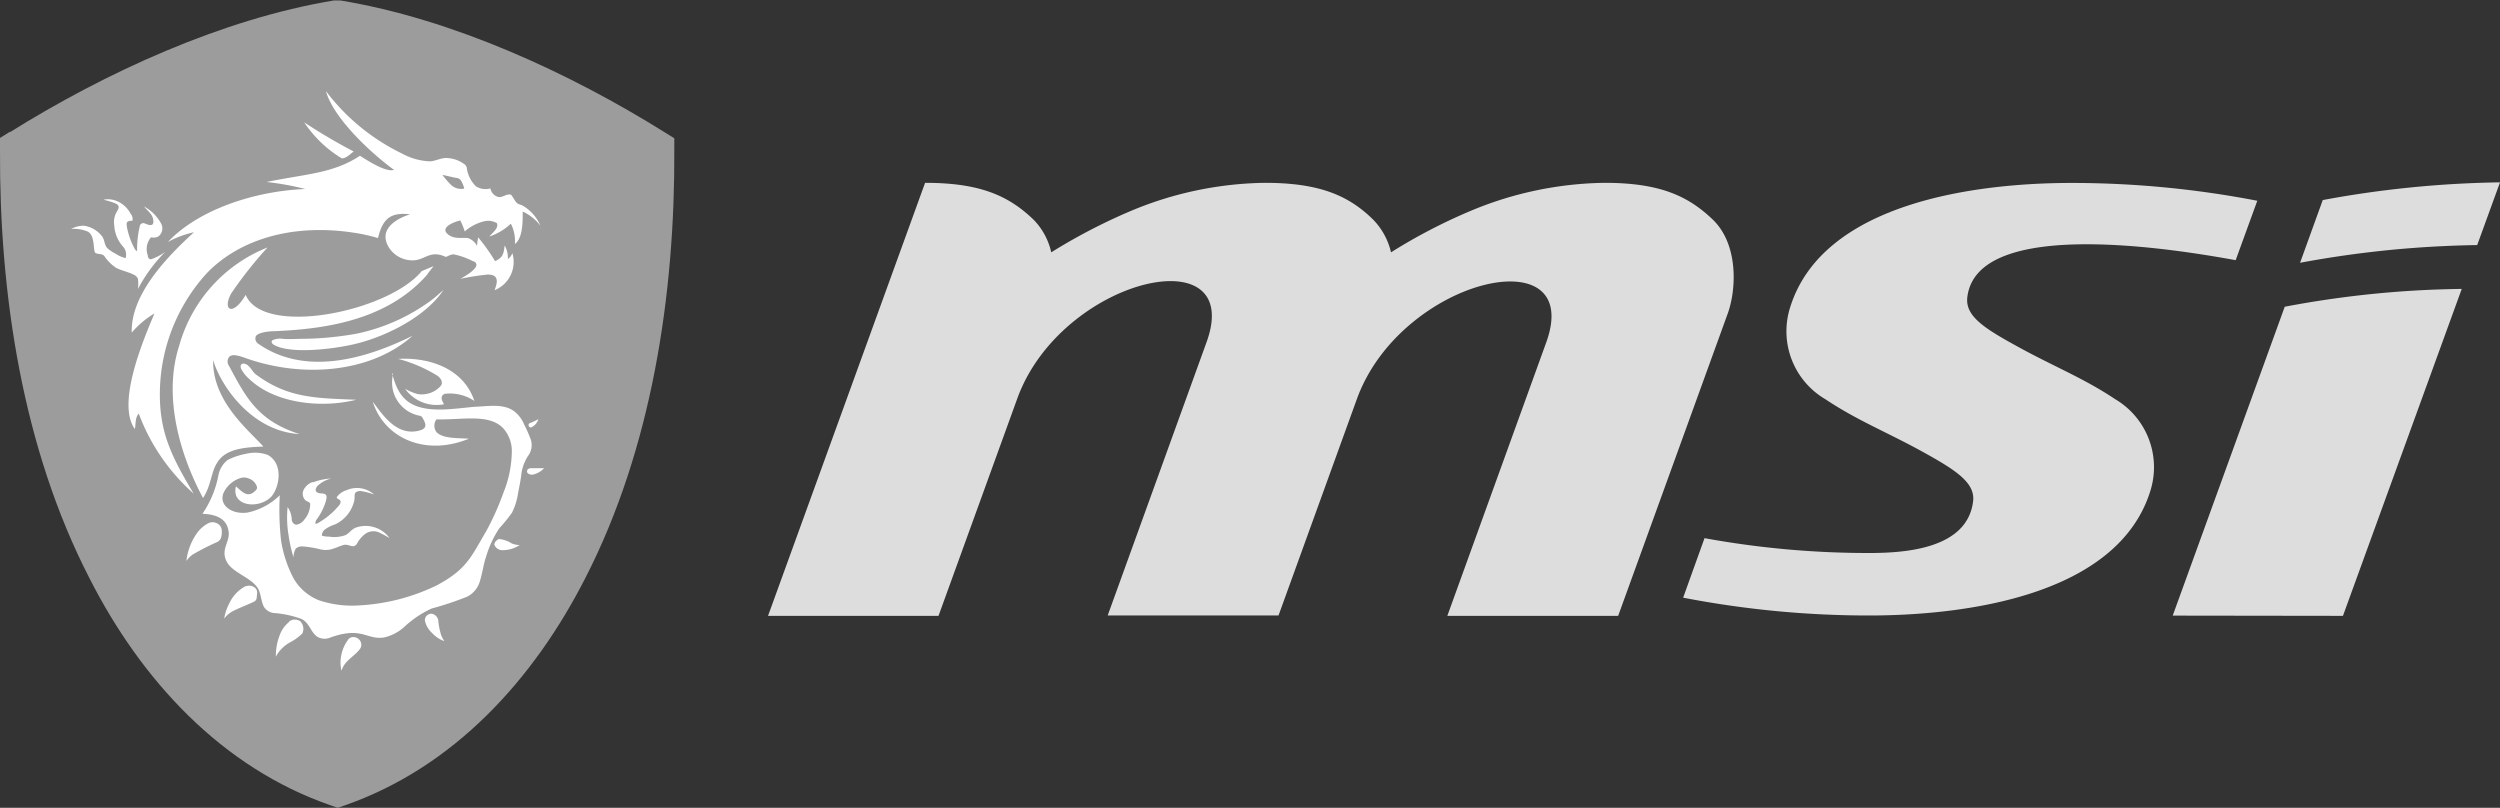
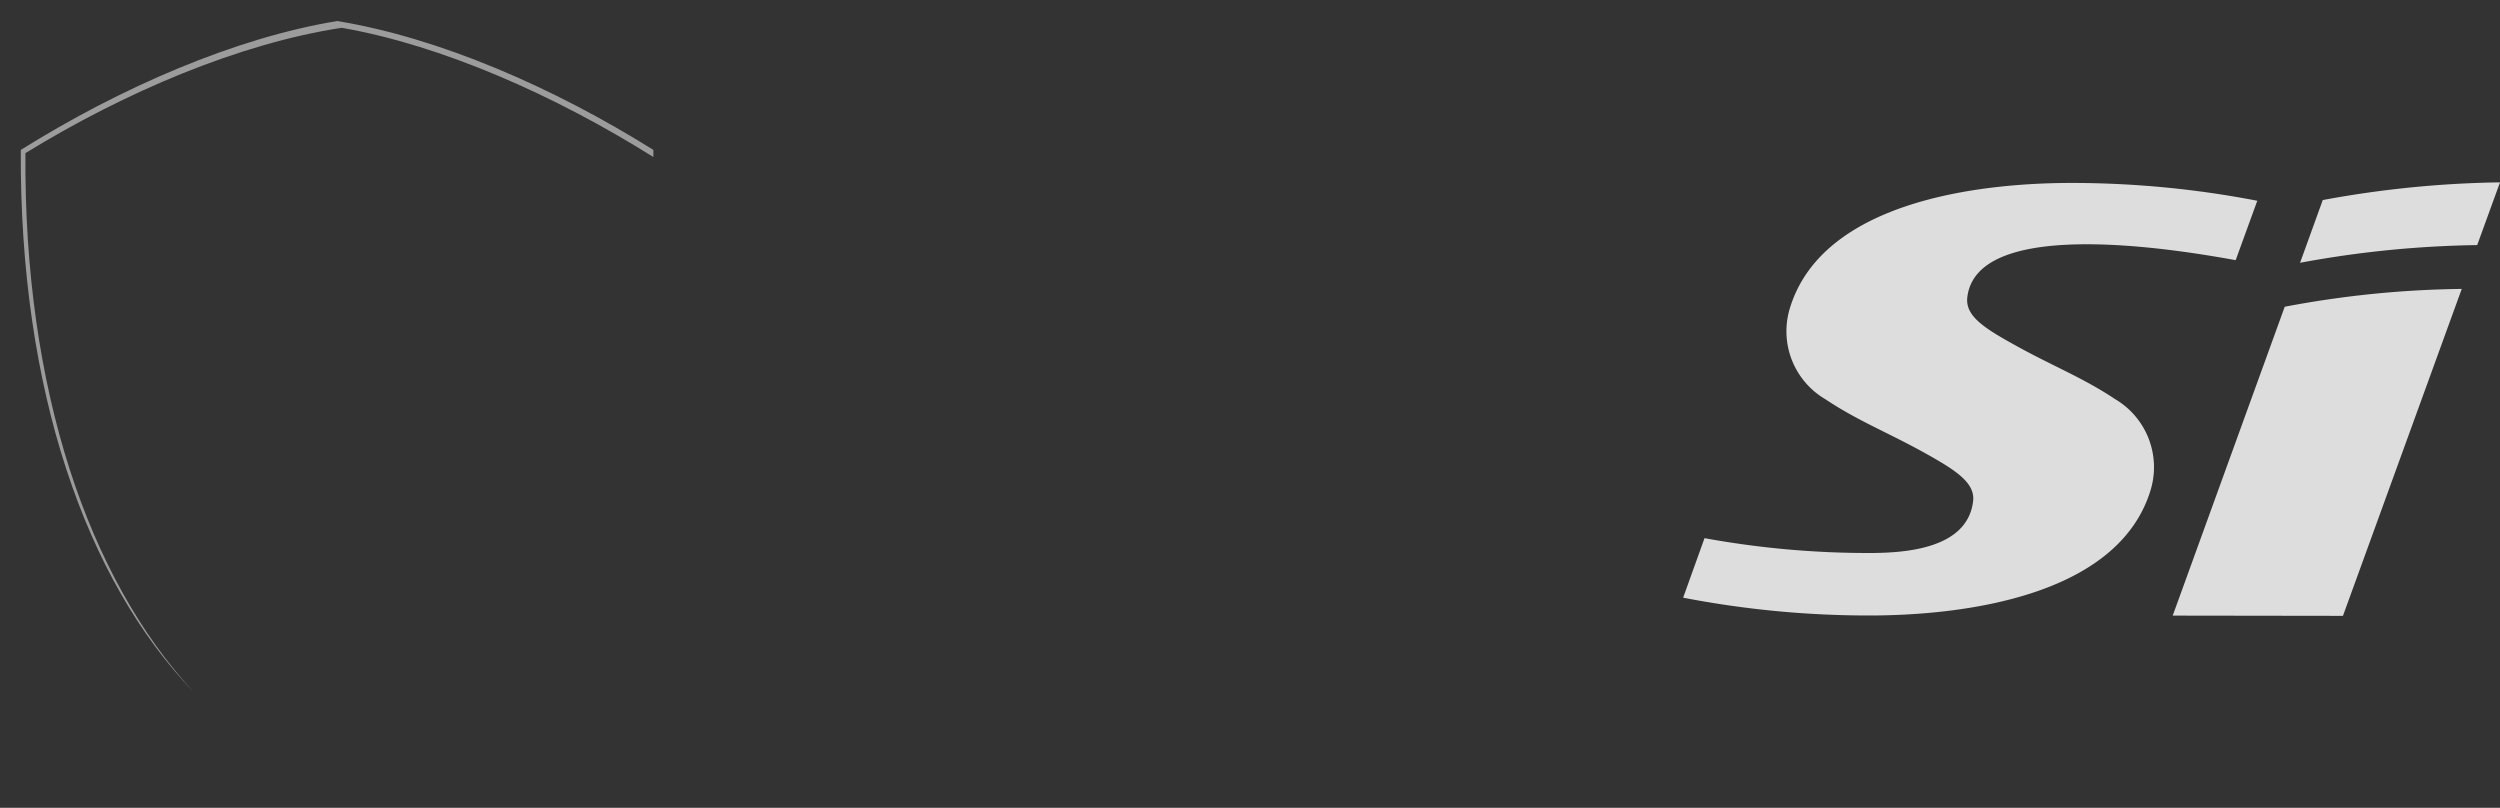
<svg xmlns="http://www.w3.org/2000/svg" viewBox="0 0 210.44 68">
  <rect x="0" y="0" width="210.44" height="68" fill="#333333" stroke="none" />
  <defs>
    <style>.cls-1{fill:#ddd;}.cls-1,.cls-2,.cls-3{fill-rule:evenodd;}.cls-2{fill:#9c9c9c;}.cls-3{fill:#fff;}</style>
  </defs>
  <g id="Layer_2" data-name="Layer 2">
    <g id="Content">
      <path class="cls-1" d="M197.22,51.84l10-27.52a84.67,84.67,0,0,0-14.9,1.5l-9.43,26Zm-1.7-35-1.91,5.28a87.82,87.82,0,0,1,14.91-1.49l1.92-5.28a87.84,87.84,0,0,0-14.92,1.49Z" />
      <path class="cls-1" d="M143.48,45.3a76.66,76.66,0,0,0,13.86,1.25c3.11,0,8.28-.37,8.75-4.37.18-1.57-1.52-2.64-4.23-4.14-3.11-1.71-5.5-2.63-8.2-4.43a6.63,6.63,0,0,1-3-7.65c2.72-9,15.9-10.56,23.69-10.56a82.27,82.27,0,0,1,15.66,1.5l-1.82,5c-4.69-.85-21.79-3.76-22.59,3.13-.18,1.57,1.41,2.59,4.12,4.08,3.1,1.72,5.61,2.68,8.31,4.48a6.65,6.65,0,0,1,3,7.66c-2.73,9-15.9,10.56-23.69,10.56a82.27,82.27,0,0,1-15.66-1.5Z" />
-       <path class="cls-1" d="M121.83,51.84l8.32-23c3.27-9-12.24-5.42-15.93,4.74l-6.6,18.23H93.24l8.32-23c3.27-9-12.25-5.42-15.93,4.74L79,51.84H64.65L77.87,15.39c4.57,0,7,1.05,9.13,3.1a5.71,5.71,0,0,1,1.49,2.75,48.24,48.24,0,0,1,6.69-3.48,30.15,30.15,0,0,1,11.28-2.37c4.58,0,7.05,1.05,9.13,3.1a5.82,5.82,0,0,1,1.5,2.75,46.53,46.53,0,0,1,6.68-3.48,30.15,30.15,0,0,1,11.28-2.37c4.58,0,7,1.05,9.13,3.1s2,5.76,1.28,7.83l-9.25,25.52Z" />
-       <path class="cls-2" d="M.83,11.13c8-5,17.88-9.54,27.27-11.09l.29,0,.27,0c9.4,1.55,19.24,6.07,27.28,11.09l.82.51v1c.06,12.15-1.9,25.12-7.48,36C44.92,57.2,38.2,64.6,29,67.8l-.57.2-.57-.2c-9.25-3.2-16-10.6-20.34-19.15C1.9,37.73-.06,24.76,0,12.61v-1l.82-.51Z" />
-       <path class="cls-2" d="M1.75,12.62C10.16,7.36,19.81,3.18,28.38,1.77h0C37,3.18,46.59,7.36,55,12.62c.15,28.11-10.7,48-26.63,53.53h0C12.45,60.63,1.59,40.73,1.75,12.62Z" />
-       <path class="cls-2" d="M36.16,23.53c-3.51,4-9.08,4.63-12.93,4.8-.44.05-1.32.1-1.53.41a.52.52,0,0,0,.18.63c4.35,3.08,10,.83,13-.66-3.45,3.09-9.24,3.63-14.19,1.82-.63-.21-1-.28-1.24-.06a.66.66,0,0,0,0,.79c1.38,2.59,2.39,4.6,5.93,5.72-4.1-.24-6.68-4.14-7.28-6.23-.06,3.49,3,5.9,4.23,7.28-1.63.06-3.23.19-3.92,1.41-.49.77-.48,1.9-1.16,2.92-1.9-3.55-3.41-8.51-2-12.85a12.53,12.53,0,0,1,7.43-8.24,33.78,33.78,0,0,0-3.06,3.89c-.76,1.42.17,1.93,1.23.1,1.47,3.56,12,1.42,14.82-2l1-.42-.5.66ZM29.47,54.31a.55.55,0,0,1,.63-.2.63.63,0,0,1,.47.76.52.52,0,0,1-.1.23c-.33.44-.87.76-1.22,1.19a2.18,2.18,0,0,0-.33.62h0a3.19,3.19,0,0,1,.55-2.59Zm-4.95-1.55a.8.8,0,0,1,.95,0,1,1,0,0,1,.17,1,4.63,4.63,0,0,1-.93.72,3,3,0,0,0-1.3,1.25,4.86,4.86,0,0,1,.37-1.92,2.47,2.47,0,0,1,.76-1Zm11.76-.62a.55.55,0,0,1,.5.06.71.71,0,0,1,.3.47,6.75,6.75,0,0,0,.25,1.25,4.59,4.59,0,0,0,.26.49,2.54,2.54,0,0,1-1-.66,2.09,2.09,0,0,1-.62-1A.54.54,0,0,1,36.28,52.14ZM20.9,49.79a.74.74,0,0,1,.8.17c.22.23.13.53.11.78s-.18.33-.36.41c-.51.24-1.08.46-1.58.7a2.27,2.27,0,0,0-.81.66,4.49,4.49,0,0,1,.45-1.32,3.13,3.13,0,0,1,1.39-1.42Zm20.89-3.47c0-.21.17-.4.39-.5a2.62,2.62,0,0,1,1.09.37,1.92,1.92,0,0,0,.66.15,2.7,2.7,0,0,1-1.41.42c-.33,0-.67-.17-.72-.44ZM17.84,44.44a.64.64,0,0,1,.47,0,.71.71,0,0,1,.54.7c0,.32,0,.7-.33.91a18.81,18.81,0,0,0-2.1,1.07,2.09,2.09,0,0,0-.53.54,4.93,4.93,0,0,1,1-2.49,2.77,2.77,0,0,1,.93-.73ZM26.51,41a5.17,5.17,0,0,1,1.55-.33,2.6,2.6,0,0,0-1.19.66c-.1.15-.2.36,0,.5s.46.07.66.16.13.35.1.53a5.23,5.23,0,0,1-.78,1.59.51.51,0,0,0-.12.38c.15,0,.27-.11.38-.17A6.75,6.75,0,0,0,28.4,43.3c.15-.19.39-.36.41-.6s-.3-.24-.33-.41a1.61,1.61,0,0,1,.85-.6,2.15,2.15,0,0,1,2.31.38,5.75,5.75,0,0,0-1.13-.31c-.21,0-.45.07-.49.25s0,.43-.07.65a2.9,2.9,0,0,1-1.59,1.91,3.37,3.37,0,0,0-.85.42.74.74,0,0,0-.27.53,2,2,0,0,0,.59.08,3,3,0,0,0,1.32-.09c.39-.15.54-.52,1-.66a2.48,2.48,0,0,1,2.83.88,10.72,10.72,0,0,0-.95-.5,1.24,1.24,0,0,0-1.09.13,2.87,2.87,0,0,0-.7.81.44.44,0,0,1-.3.25c-.28,0-.53-.19-.81-.11s-.74.28-1.13.38a1.89,1.89,0,0,1-.82,0,7.75,7.75,0,0,0-1.43-.23.8.8,0,0,0-.63.18,1.29,1.29,0,0,0-.2.74,10.75,10.75,0,0,1-.41-1.87,8.9,8.9,0,0,1-.08-2.36,2,2,0,0,1,.33,1.07.46.46,0,0,0,.37.41,1,1,0,0,0,.7-.45,1.94,1.94,0,0,0,.48-1.28c0-.21-.33-.21-.44-.36a.77.77,0,0,1-.11-.84,1.32,1.32,0,0,1,.77-.66Zm18.05-1c0-.16.25-.2.42-.2a8,8,0,0,0,1,0,2,2,0,0,1-1,.56c-.26,0-.5-.15-.44-.33Zm.24-4a4.47,4.47,0,0,0,.7-.33,1.07,1.07,0,0,1-.59.69.18.18,0,0,1-.23-.14A.2.2,0,0,1,44.8,36ZM33.2,31.85c.33,1.24.77,2.38,2.22,2.84s3.3.12,4.77,0c1.22,0,2.36-.27,3.27.36a2.7,2.7,0,0,1,.86,1.14,10.54,10.54,0,0,1,.57,1.29,1.48,1.48,0,0,1-.16,1.23,3.64,3.64,0,0,0-.64,1.61c-.06.55-.18,1.1-.28,1.65a5.66,5.66,0,0,1-.52,1.65,14.34,14.34,0,0,1-1.06,1.3,8.32,8.32,0,0,0-1.1,2.38c-.22.66-.31,1.32-.5,2a2.15,2.15,0,0,1-1.09,1.42,28.64,28.64,0,0,1-3,1,8.43,8.43,0,0,0-2.18,1.44,3.93,3.93,0,0,1-1.83,1c-1.47.22-1.85-1-4.51,0a1.23,1.23,0,0,1-1-.05c-.63-.31-.71-1.18-1.42-1.55a8.07,8.07,0,0,0-2.36-.5,1.19,1.19,0,0,1-.83-.54c-.23-.47-.23-1-.43-1.44-.52-1.05-2.21-1.39-2.69-2.35s.17-1.54.17-2.35c-.05-1.09-.78-1.63-2.21-1.68a8.54,8.54,0,0,0,1.35-3.32,2.28,2.28,0,0,1,.76-1.21,5.66,5.66,0,0,1,1.55-.52,3.22,3.22,0,0,1,1.82.08c1.35.75,1,2.7.33,3.5-1,1.11-3.41.89-3-.84.5.43,1,1.07,1.69.31a.39.39,0,0,0,.08-.27,1.11,1.11,0,0,0-.7-.7,1,1,0,0,0-.63-.06,2.38,2.38,0,0,0-1.44,1.18c-.55,1.08.64,1.94,2,1.74a5.32,5.32,0,0,0,2.69-1.45,22,22,0,0,0,.12,3.81,10.41,10.41,0,0,0,1,3.08,4.28,4.28,0,0,0,2.2,2,8.73,8.73,0,0,0,3.39.43A16.88,16.88,0,0,0,37,49.67c2.56-1.36,2.93-2.44,4.19-4.57a25.24,25.24,0,0,0,1.46-3.27,9.7,9.7,0,0,0,.69-3.32,3,3,0,0,0-.62-1.94c-1.12-1.42-3.51-.82-5.72-.88-.17.35-.31.74,0,1.07.54.58,1.85.49,2.73.56-3.78,1.54-7.16-.14-8.1-3.11.79,1,2.06,3,4,2.4.7-.21.37-.71.15-1.09-.06-.13-.3-.14-.44-.19a2.86,2.86,0,0,1-2.05-3.45Zm-12.12-.63c.28.22.37.52.65.74,2.68,2,5,2,8.45,2.15-3,.74-6.87.29-9-1.75a3.2,3.2,0,0,1-.68-.87c-.16-.48.26-.53.6-.26Zm12.65-.56c2.73-.15,5.53.88,6.4,3.53a3.81,3.81,0,0,0-2.4-.61.39.39,0,0,0-.33.26.92.92,0,0,0,.17.63,3.26,3.26,0,0,1-3.26-1.29,4.38,4.38,0,0,0,1,.43,2.12,2.12,0,0,0,1.9-.64c.27-.29.1-.66-.22-.88a11.92,11.92,0,0,0-3.32-1.43Zm2.79-4.95c.36-.27.66-.57,1-.85-1.52,2.36-5.24,4.19-8.15,4.72-1.48.29-4.71.68-6.07-.07-.15-.07-.3-.25-.16-.39A1.55,1.55,0,0,1,24,29a17.42,17.42,0,0,0,1.77,0,26,26,0,0,0,4.48-.43,15.8,15.8,0,0,0,6.3-2.81ZM8.87,17.28a2.06,2.06,0,0,1,1.27.15,2.33,2.33,0,0,1,1,.95.65.65,0,0,1,.14.58l-.4.08c-.11.11-.07.26-.07.39a5.78,5.78,0,0,0,.66,1.88.66.66,0,0,0,.21.23,8.47,8.47,0,0,1,.22-2.13c.06-.09.11-.23.27-.25s.43.2.69.17.18-.33.16-.5c-.06-.42-.48-.73-.76-1.07a3.54,3.54,0,0,1,1.46,1.46.84.84,0,0,1-.26,1.05.83.83,0,0,1-.6.07,1.51,1.51,0,0,0-.27,1.52c0,.13.06.35.29.33a4.73,4.73,0,0,0,1.18-.62,13.14,13.14,0,0,0-2.31,3.14,2.6,2.6,0,0,0,0-.88.73.73,0,0,0-.4-.37c-.45-.22-1-.32-1.43-.55a3.54,3.54,0,0,1-1-1c-.19-.23-.56-.11-.79-.29a3.28,3.28,0,0,1-.1-.69c-.07-.36-.09-.83-.48-1.06a2.69,2.69,0,0,0-1.42-.24h0a2.14,2.14,0,0,1,2.64.63c.25.29.2.66.44,1a2.45,2.45,0,0,0,.7.49,2.76,2.76,0,0,0,.87.4,1,1,0,0,0-.23-1,3,3,0,0,1-.72-1.62,1.68,1.68,0,0,1,.2-1.14c.09-.19.27-.4.11-.6s-.81-.35-1.24-.46Zm16.92-6.51a48,48,0,0,0,4.15,2.45c-.29.23-.64.59-1,.58A9.92,9.92,0,0,1,25.79,10.77Zm1.79-2.68h0A17.47,17.47,0,0,0,34,13.39a5.22,5.22,0,0,0,2.31.66c.48,0,.93-.28,1.41-.28a2.63,2.63,0,0,1,1.5.51.46.46,0,0,1,.23.33,2.73,2.73,0,0,0,.77,1.55,1.55,1.55,0,0,0,1.23.17.92.92,0,0,0,.66.73c.37.07.67-.31,1.07-.2.17.21.26.42.43.63s.42.19.6.32a3.57,3.57,0,0,1,1.42,1.65,3.82,3.82,0,0,0-1.49-1.18c0,.93,0,2.24-.66,2.73a3.16,3.16,0,0,0-.35-1.71,4.93,4.93,0,0,1-1.81,1.09c.27-.33.81-.71.64-1.13a1.42,1.42,0,0,0-1.12-.15,3.78,3.78,0,0,0-1.59.85,6.76,6.76,0,0,0-.36-.92c-.33.05-1.55.45-1.2,1,.52.66,1.36.4,1.86.5a1.3,1.3,0,0,1,.74.66l.09-.74a16.62,16.62,0,0,1,1.43,2c.6-.27.72-.55.8-1.32a2.1,2.1,0,0,1,.27,1.15,1.23,1.23,0,0,0,.39-.51,2.59,2.59,0,0,1-1.51,3.13c.27-.71.38-1.32-.57-1.32a19.82,19.82,0,0,0-2.31.36c.29-.15,1.56-.87,1.34-1.29a.83.83,0,0,0-.48-.28,6.9,6.9,0,0,0-1.41-.48,1.31,1.31,0,0,0-.66.23c-1.23-.59-1.67.14-2.54.27a2.38,2.38,0,0,1-2.21-1c-1-1.53.49-2.46,1.74-2.86-1.65-.19-2.31.37-2.7,2A14.6,14.6,0,0,0,29.83,20c-5.47-.8-9.79.81-12.3,3.48a15.1,15.1,0,0,0-3.9,9.79c-.08,3.54,1,5.61,2.84,8.7a16.74,16.74,0,0,1-4.62-6.73c-.33.38-.23.86-.33,1.3-1.53-2.09.6-7.35,1.61-9.71a7.15,7.15,0,0,0-1.86,1.58c-.1-3,2.54-6,5.23-8.45a8.2,8.2,0,0,0-2.2.81c2.58-2.72,7.31-4.28,11.57-4.46a22.88,22.88,0,0,0-3.26-.58c3.33-.69,5.61-.72,7.86-2.21,1.05.68,2.27,1.37,2.87,1.19-1.8-1.29-5.09-4.29-5.73-6.63Zm9.84,7.11a6.88,6.88,0,0,0,.66.77,1.19,1.19,0,0,0,1.18.37,2.47,2.47,0,0,0-.33-.72.46.46,0,0,0-.33-.16c-.41-.07-.8-.19-1.21-.26Z" />
-       <path class="cls-3" d="M36,23.07c-3.51,4.06-9.08,4.64-12.93,4.81-.43,0-1.32.1-1.53.41a.52.52,0,0,0,.18.63c4.36,3.07,10,.82,13-.65-3.45,3.09-9.24,3.63-14.19,1.82-.63-.21-1-.28-1.24-.05a.64.64,0,0,0,0,.78c1.39,2.59,2.39,4.6,5.93,5.72-4.1-.24-6.67-4.15-7.28-6.23-.06,3.49,3,5.9,4.23,7.28-1.63.06-3.23.19-3.92,1.41-.49.78-.48,1.9-1.16,2.92-1.9-3.55-3.41-8.51-2-12.84a12.5,12.5,0,0,1,7.43-8.25,33.86,33.86,0,0,0-3.07,3.89c-.76,1.42.17,1.93,1.23.1,1.47,3.56,12,1.43,14.82-2l1-.42-.5.64ZM29.29,53.85a.58.58,0,0,1,.63-.2.65.65,0,0,1,.48.76.61.61,0,0,1-.11.23c-.33.44-.86.76-1.22,1.2a2.16,2.16,0,0,0-.33.62h0a3.21,3.21,0,0,1,.55-2.59Zm-4.95-1.54a.8.8,0,0,1,.95,0,.93.93,0,0,1,.17,1,4.13,4.13,0,0,1-.95.71,3,3,0,0,0-1.29,1.25,4.86,4.86,0,0,1,.37-1.92,2.54,2.54,0,0,1,.75-1Zm11.75-.61a.53.53,0,0,1,.5.06.67.67,0,0,1,.3.46,6,6,0,0,0,.25,1.26,3.29,3.29,0,0,0,.26.49,2.57,2.57,0,0,1-1-.66,2.05,2.05,0,0,1-.62-1,.51.51,0,0,1,.3-.59ZM20.71,49.35a.75.75,0,0,1,.8.17c.21.22.12.52.1.78s-.18.33-.36.41c-.5.23-1.08.45-1.58.7a2.22,2.22,0,0,0-.8.66,4.39,4.39,0,0,1,.45-1.32,3.1,3.1,0,0,1,1.39-1.43Zm20.9-3.48c0-.22.17-.39.38-.5a2.54,2.54,0,0,1,1.1.38,1.89,1.89,0,0,0,.66.13,2.63,2.63,0,0,1-1.41.43.71.71,0,0,1-.72-.44ZM17.66,44a.64.64,0,0,1,.47,0,.71.71,0,0,1,.54.7c0,.32,0,.7-.35.91a19.72,19.72,0,0,0-2.1,1.07,2.09,2.09,0,0,0-.53.54,5,5,0,0,1,1-2.49,2.87,2.87,0,0,1,.93-.73Zm8.67-3.39a4.88,4.88,0,0,1,1.55-.33,2.52,2.52,0,0,0-1.19.66c-.1.15-.21.36,0,.5s.46.06.66.15.13.36.1.53a5.12,5.12,0,0,1-.78,1.59.53.53,0,0,0-.12.38c.16,0,.27-.1.38-.16a6.47,6.47,0,0,0,1.32-1.06c.15-.19.39-.36.42-.6s-.31-.24-.33-.41a1.55,1.55,0,0,1,.84-.6,2.15,2.15,0,0,1,2.31.37,5.63,5.63,0,0,0-1.14-.3c-.2,0-.44.07-.48.24s0,.44-.07.66a2.93,2.93,0,0,1-1.59,1.91,3.06,3.06,0,0,0-.85.42.69.69,0,0,0-.27.53,2,2,0,0,0,.59.08,2.85,2.85,0,0,0,1.33-.1c.39-.15.55-.51.95-.66a2.49,2.49,0,0,1,2.83.88,10.72,10.72,0,0,0-.95-.5,1.19,1.19,0,0,0-1.08.14,2.48,2.48,0,0,0-.7.81.45.45,0,0,1-.31.24c-.27,0-.52-.18-.81-.11s-.73.29-1.12.38a1.89,1.89,0,0,1-.82,0A9,9,0,0,0,25.53,46a.81.81,0,0,0-.62.17,1.34,1.34,0,0,0-.2.75,11.78,11.78,0,0,1-.42-1.87,9,9,0,0,1-.08-2.37,2,2,0,0,1,.35,1.07.46.46,0,0,0,.37.42,1,1,0,0,0,.7-.45,2,2,0,0,0,.48-1.28c0-.21-.33-.22-.44-.37a.78.78,0,0,1-.11-.84,1.36,1.36,0,0,1,.77-.66Zm18.05-1c0-.16.25-.21.42-.2.32,0,.65,0,1,0a1.79,1.79,0,0,1-1,.55c-.25,0-.49-.14-.43-.33Zm.24-4a4.94,4.94,0,0,0,.7-.33,1.1,1.1,0,0,1-.59.69.18.18,0,0,1-.23-.15.19.19,0,0,1,.12-.22ZM33,31.4c.33,1.24.77,2.38,2.22,2.84s3.29.12,4.77,0c1.22-.05,2.36-.27,3.27.36a2.74,2.74,0,0,1,.86,1.13,11.4,11.4,0,0,1,.57,1.3,1.52,1.52,0,0,1-.16,1.23,3.64,3.64,0,0,0-.64,1.61c-.06.56-.18,1.1-.28,1.65a5.57,5.57,0,0,1-.52,1.65,14.34,14.34,0,0,1-1.06,1.3,8.76,8.76,0,0,0-1.11,2.38c-.22.64-.3,1.32-.49,1.95a2.15,2.15,0,0,1-1.09,1.42,26.6,26.6,0,0,1-3,1,8.66,8.66,0,0,0-2.19,1.44,3.85,3.85,0,0,1-1.82,1c-1.48.22-1.85-.95-4.51,0a1.23,1.23,0,0,1-1,0c-.64-.31-.71-1.18-1.42-1.55a8.42,8.42,0,0,0-2.36-.51,1.13,1.13,0,0,1-.83-.53c-.23-.47-.24-1-.44-1.44-.51-1-2.2-1.39-2.69-2.36s.17-1.53.18-2.34c-.05-1.08-.78-1.63-2.22-1.68a8.56,8.56,0,0,0,1.36-3.32,2.19,2.19,0,0,1,.76-1.21,5.66,5.66,0,0,1,1.55-.52,3.14,3.14,0,0,1,1.82.09c1.35.74,1,2.69.33,3.49-1,1.1-3.42.89-3-.84.51.43,1,1.07,1.69.31a.3.3,0,0,0,.08-.27,1.07,1.07,0,0,0-.69-.7,1,1,0,0,0-.63-.06,2.37,2.37,0,0,0-1.45,1.18c-.54,1.08.64,1.95,2,1.74a5.48,5.48,0,0,0,2.69-1.45,23.23,23.23,0,0,0,.11,3.82,10.43,10.43,0,0,0,1,3.08,4.28,4.28,0,0,0,2.19,1.94,8.75,8.75,0,0,0,3.39.43,17,17,0,0,0,6.51-1.68c2.56-1.36,2.92-2.44,4.18-4.57a22.79,22.79,0,0,0,1.46-3.27,9.47,9.47,0,0,0,.69-3.32,2.89,2.89,0,0,0-.61-1.94c-1.13-1.42-3.52-.82-5.73-.88a.9.9,0,0,0,0,1.07c.54.58,1.86.49,2.73.56-3.77,1.54-7.16-.14-8.09-3.11.78,1,2,3,4,2.4.7-.21.38-.71.16-1.09-.06-.14-.3-.14-.45-.19a2.85,2.85,0,0,1-2-3.45Zm-12.13-.63c.29.22.38.52.66.74,2.68,2,5,2,8.45,2.14-3,.75-6.87.29-9-1.75a3,3,0,0,1-.69-.87c-.16-.48.26-.53.6-.26Zm12.66-.56c2.73-.15,5.52.88,6.4,3.54a3.7,3.7,0,0,0-2.41-.61.38.38,0,0,0-.33.25c-.06.23.08.42.18.64a3.27,3.27,0,0,1-3.27-1.3,4.66,4.66,0,0,0,1.06.44,2.14,2.14,0,0,0,1.9-.64c.27-.29.09-.66-.22-.89a12.22,12.22,0,0,0-3.32-1.43Zm2.79-4.95c.36-.26.66-.56,1-.84-1.53,2.33-5.24,4.17-8.17,4.69-1.48.29-4.71.68-6.07-.07-.15-.08-.3-.25-.16-.39a1.49,1.49,0,0,1,.86-.13c.57.05,1.18,0,1.76,0A27,27,0,0,0,30,28.09a16.08,16.08,0,0,0,6.3-2.81ZM8.7,16.81A2,2,0,0,1,10,17a2.35,2.35,0,0,1,1,1,.68.68,0,0,1,.15.58c-.13,0-.27,0-.4.08s-.08.26-.08.38a6.34,6.34,0,0,0,.66,1.89.56.56,0,0,0,.21.22,8.45,8.45,0,0,1,.23-2.12c0-.1.11-.23.26-.25s.44.2.69.16.19-.33.17-.49c-.07-.43-.49-.73-.77-1.07a3.57,3.57,0,0,1,1.46,1.47.85.85,0,0,1-.26,1.06.83.83,0,0,1-.6.06,1.51,1.51,0,0,0-.28,1.52c0,.14.07.36.3.33a4.67,4.67,0,0,0,1.17-.62,13,13,0,0,0-2.3,3.13,3.17,3.17,0,0,0,0-.87.71.71,0,0,0-.4-.36c-.45-.22-1-.33-1.43-.55a3.58,3.58,0,0,1-1-1c-.19-.23-.56-.11-.79-.29a2.74,2.74,0,0,1-.1-.69c-.07-.36-.09-.83-.49-1.07a3,3,0,0,0-1.41-.23h0A2.23,2.23,0,0,1,7.05,19a2.33,2.33,0,0,1,1.5.84c.26.29.2.66.44,1a2.6,2.6,0,0,0,.7.49,2.81,2.81,0,0,0,.88.4,1,1,0,0,0-.24-1A2.88,2.88,0,0,1,9.62,19a1.74,1.74,0,0,1,.19-1.14c.1-.18.27-.4.12-.59s-.81-.35-1.24-.47ZM25.61,10.3a46.75,46.75,0,0,0,4.16,2.45c-.3.23-.64.59-1,.58A10,10,0,0,1,25.61,10.3ZM27.4,7.62h0a17.65,17.65,0,0,0,6.43,5.3,5.35,5.35,0,0,0,2.31.66c.48,0,.94-.28,1.41-.28a2.65,2.65,0,0,1,1.51.5.49.49,0,0,1,.23.33,2.67,2.67,0,0,0,.77,1.55,1.49,1.49,0,0,0,1.22.18.92.92,0,0,0,.66.72c.37.08.68-.3,1.08-.19.17.21.26.42.43.63s.41.19.6.32A3.57,3.57,0,0,1,45.49,19,3.9,3.9,0,0,0,44,17.81c0,.93,0,2.23-.66,2.73A3.16,3.16,0,0,0,43,18.83a4.91,4.91,0,0,1-1.81,1.08c.27-.33.81-.7.64-1.12a1.42,1.42,0,0,0-1.12-.15,3.88,3.88,0,0,0-1.59.84,6.55,6.55,0,0,0-.37-.92c-.33.06-1.54.46-1.2,1,.53.66,1.37.4,1.87.49a1.37,1.37,0,0,1,.74.66c0-.24.05-.49.09-.73a15.6,15.6,0,0,1,1.42,2c.61-.27.73-.55.81-1.32a2.1,2.1,0,0,1,.27,1.15,1.17,1.17,0,0,0,.38-.5,2.57,2.57,0,0,1-1.5,3.12c.27-.7.37-1.32-.57-1.32a21.79,21.79,0,0,0-2.31.36c.29-.15,1.55-.87,1.33-1.28C40,22,39.8,22,39.6,21.88a6.49,6.49,0,0,0-1.41-.47c-.24,0-.46.14-.66.22-1.23-.58-1.67.14-2.55.27a2.35,2.35,0,0,1-2.2-1c-1-1.53.49-2.47,1.74-2.86-1.65-.19-2.31.37-2.7,2a14.6,14.6,0,0,0-2.16-.47c-5.47-.8-9.8.82-12.31,3.49a15.12,15.12,0,0,0-3.89,9.79c-.08,3.53,1,5.61,2.84,8.7a16.83,16.83,0,0,1-4.62-6.74c-.33.38-.23.87-.33,1.3C9.81,34,12,28.75,13,26.39A7.4,7.4,0,0,0,11.09,28c-.09-3,2.54-6,5.24-8.45a8.22,8.22,0,0,0-2.2.82c2.58-2.73,7.3-4.29,11.57-4.46a23.41,23.41,0,0,0-3.26-.59c3.33-.69,5.6-.71,7.86-2.21,1.05.68,2.27,1.38,2.87,1.19C31.37,13,28.07,10,27.43,7.65Zm9.84,7.1a6.09,6.09,0,0,0,.66.77,1.2,1.2,0,0,0,1.18.38,2.31,2.31,0,0,0-.31-.72.47.47,0,0,0-.33-.17c-.41-.07-.8-.18-1.21-.26Z" />
      <path class="cls-2" d="M1.75,12.62C10.16,7.36,19.81,3.18,28.38,1.77h0C37,3.18,46.59,7.36,55,12.62v.6C46.68,8,37.19,3.81,28.76,2.34h0C20.19,3.65,10.55,7.72,2.14,12.89,2,32.81,7.45,48.67,16.29,58.24,7.22,48.82,1.64,32.85,1.75,12.63Z" />
    </g>
  </g>
</svg>